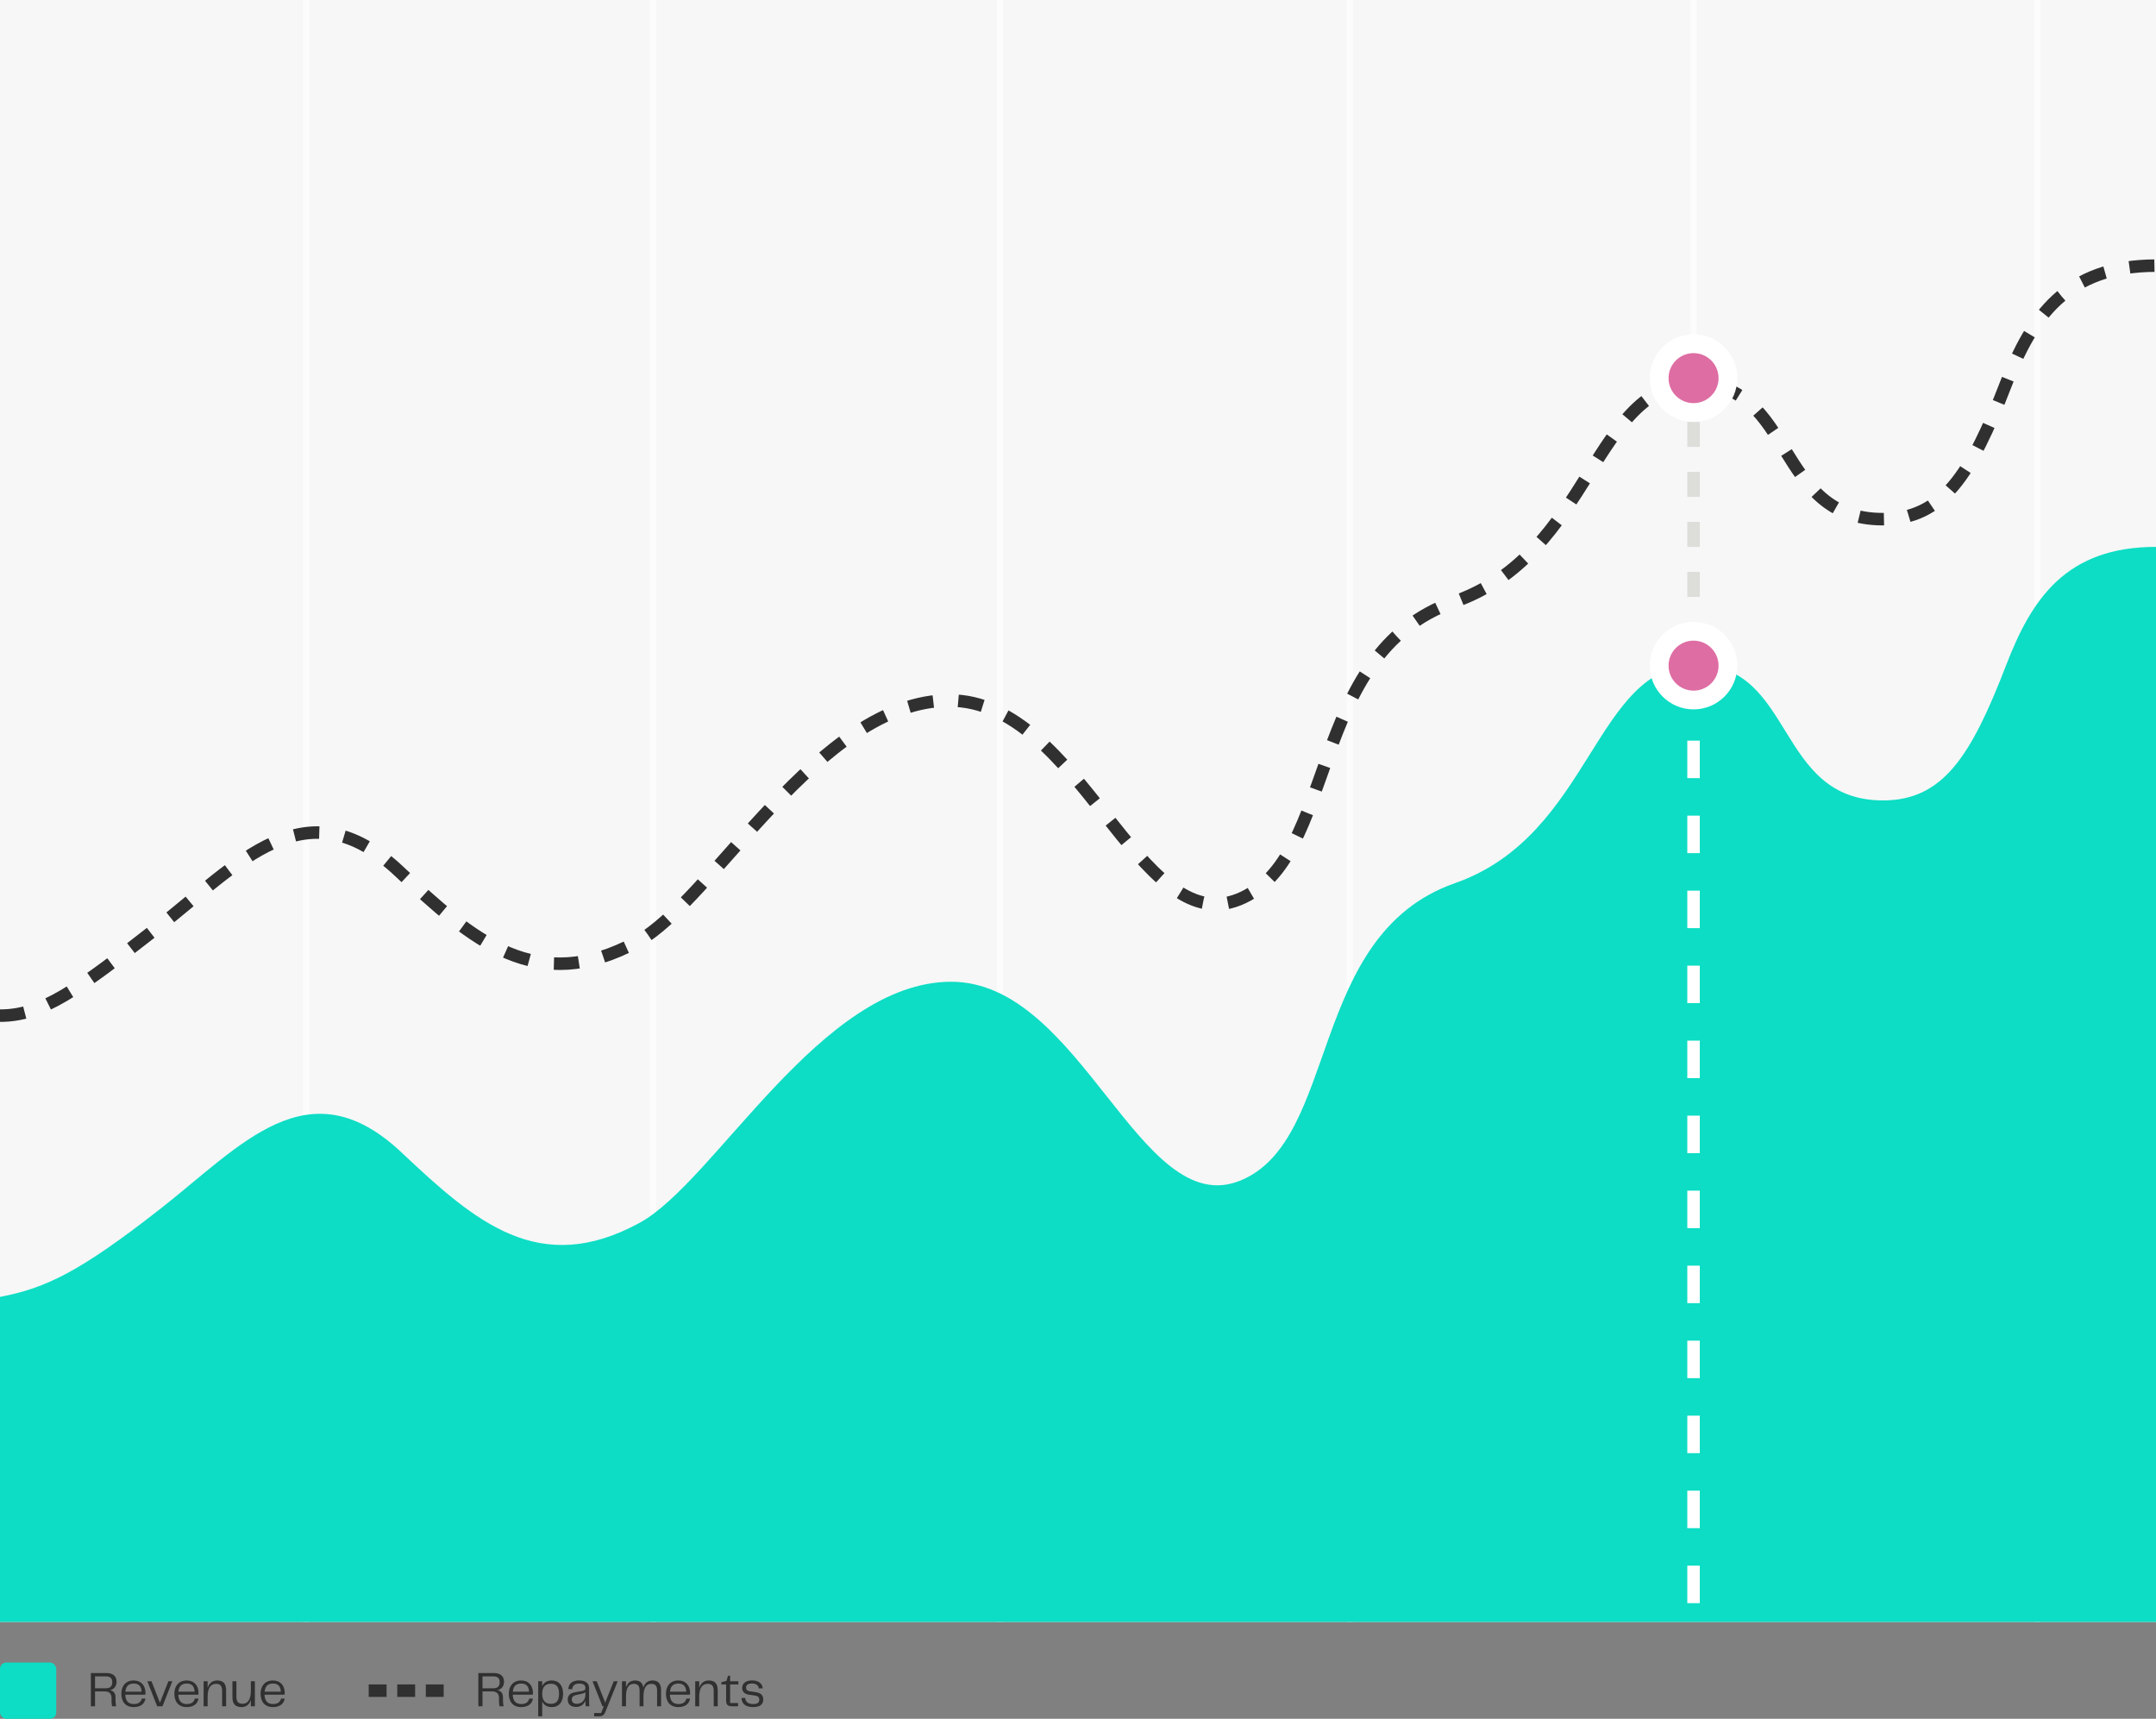
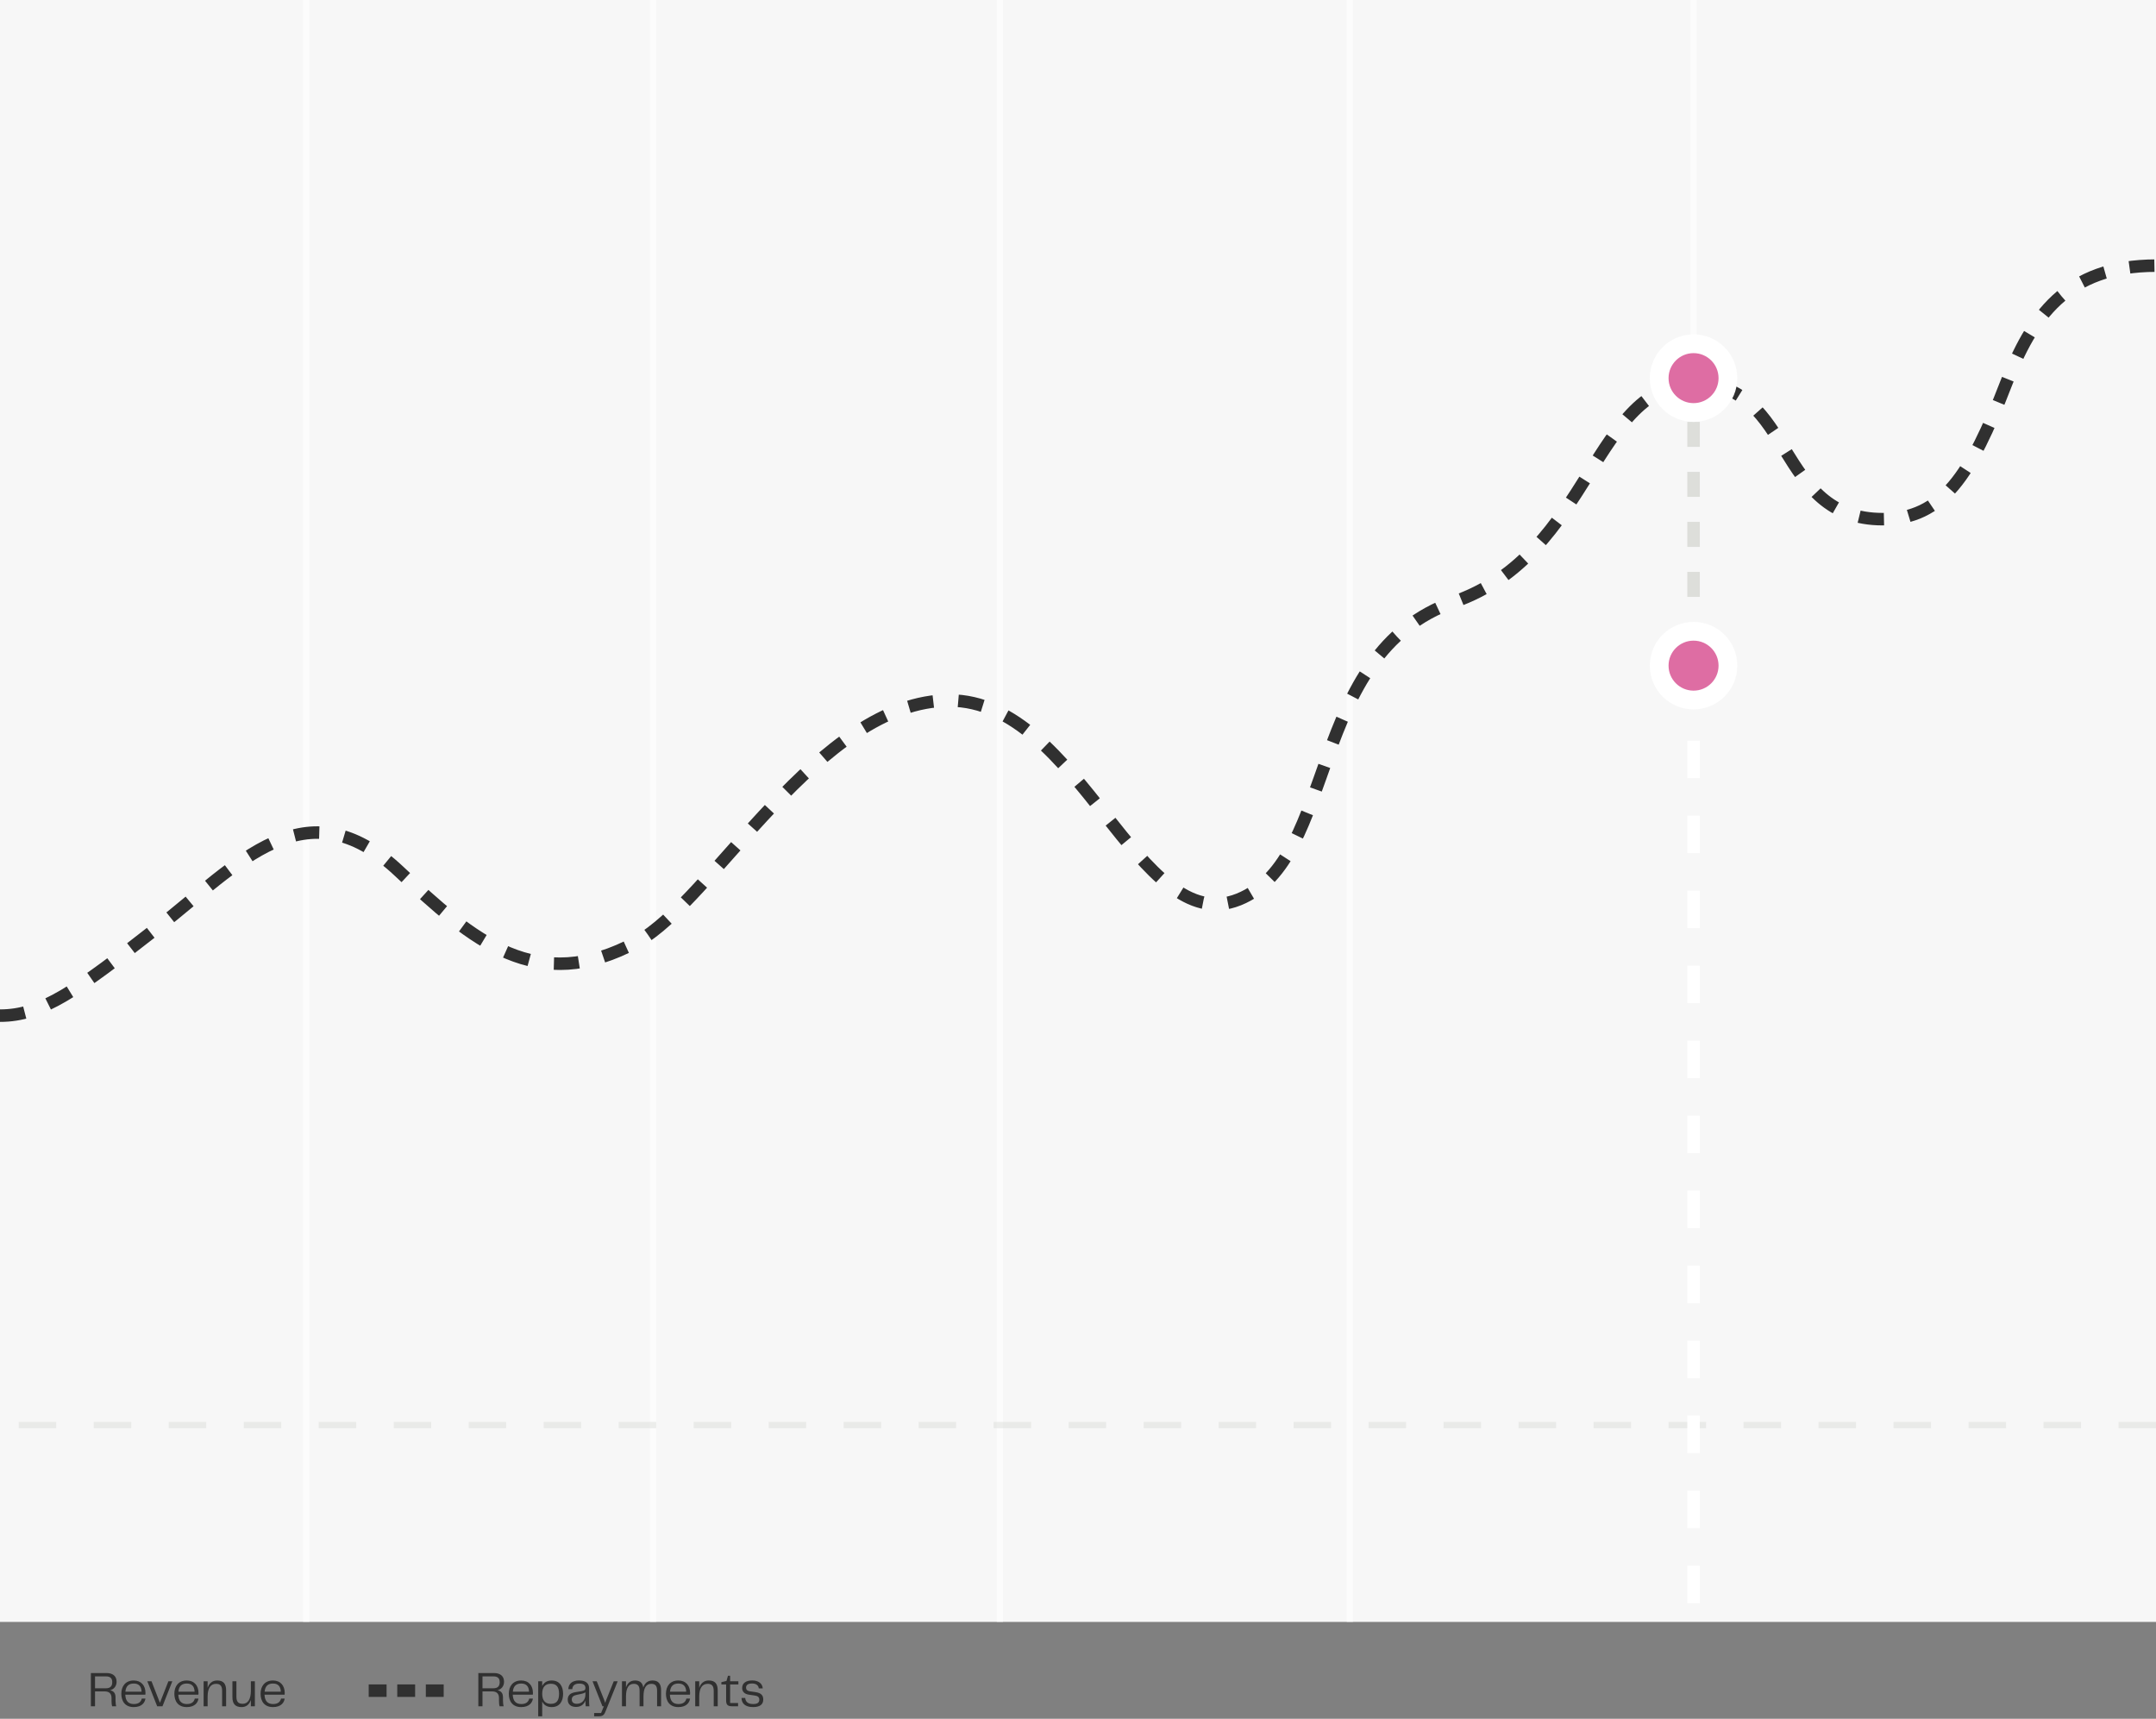
<svg xmlns="http://www.w3.org/2000/svg" width="690px" height="550px" viewBox="0 0 690 550" version="1.1">
  <rect x="0" y="0" width="690" height="550" fill="#808080" stroke="none" />
  <title>Group</title>
  <g id="Page-1" stroke="none" stroke-width="1" fill="none" fill-rule="evenodd">
    <g id="Group">
      <rect id="Rectangle" fill="#F7F7F7" fill-rule="nonzero" x="2.09808e-05" y="0" width="690" height="519" />
      <line x1="98" y1="0" x2="98" y2="519" id="Path" stroke="#FFFFFF" stroke-width="2" opacity="0.6" />
      <line x1="209" y1="0" x2="209" y2="519" id="Path" stroke="#FFFFFF" stroke-width="2" opacity="0.6" />
      <line x1="320" y1="0" x2="320" y2="519" id="Path" stroke="#FFFFFF" stroke-width="2" opacity="0.6" />
      <line x1="432" y1="0" x2="432" y2="519" id="Path" stroke="#FFFFFF" stroke-width="2" opacity="0.6" />
      <line x1="542" y1="0" x2="542" y2="123" id="Path" stroke="#FFFFFF" stroke-width="2" opacity="0.6" />
-       <line x1="652" y1="0" x2="652" y2="519" id="Path" stroke="#FFFFFF" stroke-width="2" opacity="0.6" />
      <line x1="690" y1="456" x2="0" y2="456" id="Path" stroke="#DDDEDA" stroke-width="2" opacity="0.5" stroke-dasharray="12" />
      <path d="M2.09808e-05,325 C13.5,325 24.404,317.113 50.373,296.831 C76.358,276.537 97.795,250.634 127.716,278.803 C151.28,300.988 171.75,318.803 203.929,301.338 C228.154,288.19 262.077,224.155 303.853,224.155 C345.629,224.155 364.259,300.775 396.438,287.817 C428.403,274.945 417.891,209.169 465.312,192.606 C509.346,177.225 509.911,122.746 542.654,122.746 C574.269,122.746 568.059,166.127 602.496,166.127 C621.69,166.127 630.723,152.042 642.014,122.746 C650.166,101.594 661.208,85 690,85" id="Path" stroke="#303030" stroke-width="4" stroke-dasharray="8" />
-       <path d="M51.299,386.831 C25.368,407.113 14.657,412.183 2.09808e-05,415 L2.09808e-05,519 L690,519 L690,175 C661.25,175 650.224,191.594 642.083,212.746 C630.809,242.042 621.789,256.127 602.623,256.127 C568.235,256.127 574.436,212.746 542.868,212.746 C510.172,212.746 509.608,267.225 465.637,282.606 C418.284,299.169 428.782,364.945 396.863,377.817 C364.73,390.775 346.127,314.155 304.412,314.155 C262.696,314.155 228.822,378.19 204.632,391.338 C172.5,408.803 152.06,390.988 128.529,368.803 C98.652,340.634 77.246,366.537 51.299,386.831 Z" id="Path" fill="#0CDDC4" fill-rule="nonzero" />
      <path d="M36.976,543.184 L36.976,544.304 C36.976,545.088 37.088,545.6 37.184,546 L35.888,546 C35.776,545.648 35.696,545.12 35.696,544.352 L35.696,543.376 C35.696,541.856 34.88,541.232 33.408,541.232 L30.416,541.232 L30.416,546 L29.088,546 L29.088,535.36 L34.048,535.36 C36.24,535.36 37.312,536.448 37.312,538.16 C37.312,539.584 36.432,540.576 35.248,540.848 C36.256,541.136 36.976,541.616 36.976,543.184 Z M30.416,540.24 L33.888,540.24 C35.376,540.24 35.92,539.488 35.92,538.272 C35.92,537.04 35.296,536.432 33.904,536.432 L30.416,536.432 L30.416,540.24 Z M42.847,545.28 C44.415,545.28 45.135,544.544 45.375,543.536 L46.543,543.536 C46.383,544.752 45.455,546.256 42.799,546.256 C40.047,546.256 38.831,544.4 38.831,541.984 C38.831,539.6 40.143,537.744 42.799,537.744 C45.199,537.744 46.559,539.392 46.559,541.728 C46.559,541.936 46.559,542.096 46.527,542.288 L40.095,542.288 C40.191,544.48 41.247,545.28 42.847,545.28 Z M42.815,538.72 C41.295,538.72 40.303,539.44 40.127,541.328 L45.311,541.328 C45.247,539.488 44.303,538.72 42.815,538.72 Z M51.182,544.88 L53.886,538 L55.15,538 L51.998,546 L50.302,546 L47.15,538 L48.494,538 L51.182,544.88 Z M59.815,545.28 C61.383,545.28 62.103,544.544 62.343,543.536 L63.511,543.536 C63.351,544.752 62.423,546.256 59.767,546.256 C57.015,546.256 55.799,544.4 55.799,541.984 C55.799,539.6 57.111,537.744 59.767,537.744 C62.167,537.744 63.527,539.392 63.527,541.728 C63.527,541.936 63.527,542.096 63.495,542.288 L57.063,542.288 C57.159,544.48 58.215,545.28 59.815,545.28 Z M59.783,538.72 C58.263,538.72 57.271,539.44 57.095,541.328 L62.279,541.328 C62.215,539.488 61.271,538.72 59.783,538.72 Z M69.52,537.744 C71.52,537.744 72.368,538.832 72.368,540.896 L72.368,546 L71.088,546 L71.088,541.04 C71.088,539.328 70.336,538.816 69.168,538.816 C67.392,538.816 66.448,540.192 66.448,542.944 L66.448,546 L65.168,546 L65.168,538 L66.448,538 L66.448,540.096 C66.944,538.64 67.936,537.744 69.52,537.744 Z M80.287,541.056 L80.287,538 L81.567,538 L81.567,546 L80.287,546 L80.287,543.968 C79.807,545.392 78.863,546.256 77.311,546.256 C75.295,546.256 74.383,545.2 74.383,543.104 L74.383,538 L75.663,538 L75.663,542.96 C75.663,544.736 76.447,545.2 77.679,545.2 C79.343,545.2 80.287,543.712 80.287,541.056 Z M87.409,545.28 C88.977,545.28 89.697,544.544 89.937,543.536 L91.105,543.536 C90.945,544.752 90.017,546.256 87.361,546.256 C84.609,546.256 83.393,544.4 83.393,541.984 C83.393,539.6 84.705,537.744 87.361,537.744 C89.761,537.744 91.121,539.392 91.121,541.728 C91.121,541.936 91.121,542.096 91.089,542.288 L84.657,542.288 C84.753,544.48 85.809,545.28 87.409,545.28 Z M87.377,538.72 C85.857,538.72 84.865,539.44 84.689,541.328 L89.873,541.328 C89.809,539.488 88.865,538.72 87.377,538.72 Z" id="Shape" fill="#303030" fill-rule="nonzero" />
      <path d="M160.976,543.184 L160.976,544.304 C160.976,545.088 161.088,545.6 161.184,546 L159.888,546 C159.776,545.648 159.696,545.12 159.696,544.352 L159.696,543.376 C159.696,541.856 158.88,541.232 157.408,541.232 L154.416,541.232 L154.416,546 L153.088,546 L153.088,535.36 L158.048,535.36 C160.24,535.36 161.312,536.448 161.312,538.16 C161.312,539.584 160.432,540.576 159.248,540.848 C160.256,541.136 160.976,541.616 160.976,543.184 Z M154.416,540.24 L157.888,540.24 C159.376,540.24 159.92,539.488 159.92,538.272 C159.92,537.04 159.296,536.432 157.904,536.432 L154.416,536.432 L154.416,540.24 Z M166.847,545.28 C168.415,545.28 169.135,544.544 169.375,543.536 L170.543,543.536 C170.383,544.752 169.455,546.256 166.799,546.256 C164.047,546.256 162.831,544.4 162.831,541.984 C162.831,539.6 164.143,537.744 166.799,537.744 C169.199,537.744 170.559,539.392 170.559,541.728 C170.559,541.936 170.559,542.096 170.527,542.288 L164.095,542.288 C164.191,544.48 165.247,545.28 166.847,545.28 Z M166.815,538.72 C165.295,538.72 164.303,539.44 164.127,541.328 L169.311,541.328 C169.247,539.488 168.303,538.72 166.815,538.72 Z M176.549,537.744 C179.061,537.744 180.213,539.552 180.213,542 C180.213,544.464 179.061,546.256 176.549,546.256 C175.077,546.256 174.069,545.616 173.525,544.48 L173.525,549.2 L172.245,549.2 L172.245,538 L173.525,538 L173.525,539.536 C174.069,538.4 175.077,537.744 176.549,537.744 Z M176.293,545.216 C178.117,545.216 178.917,544.16 178.917,542 C178.917,539.856 178.117,538.784 176.293,538.784 C174.597,538.784 173.525,539.744 173.525,542 C173.525,544.256 174.597,545.216 176.293,545.216 Z M184.334,546.208 C182.798,546.208 181.694,545.408 181.694,543.888 C181.694,542.592 182.398,541.776 184.126,541.488 L186.158,541.152 C187.006,541.008 187.358,540.784 187.358,540.176 C187.358,539.36 186.942,538.736 185.39,538.736 C183.822,538.736 183.23,539.472 183.15,540.512 L181.886,540.512 C181.934,538.816 183.134,537.728 185.342,537.728 C187.534,537.728 188.526,538.736 188.526,540.176 L188.526,544.016 C188.526,544.592 188.542,545.216 188.622,546 L187.454,546 C187.39,545.312 187.342,544.72 187.342,544.128 C187.038,545.088 186.19,546.208 184.334,546.208 Z M184.59,545.2 C186.478,545.2 187.358,543.728 187.358,542.208 L187.358,541.52 C186.958,541.808 186.526,541.936 185.918,542.064 L184.59,542.336 C183.502,542.56 182.99,542.976 182.99,543.84 C182.99,544.752 183.646,545.2 184.59,545.2 Z M193.94,544.16 L196.42,538 L197.684,538 L193.924,547.328 C193.428,548.608 193.108,549.2 191.668,549.2 L190.148,549.2 L190.148,548.16 L192.372,548.16 L193.252,546 L192.804,546 L189.636,538 L190.98,538 L193.428,544.16 L193.7,544.928 L193.94,544.16 Z M208.867,537.744 C210.691,537.744 211.571,538.8 211.571,540.848 L211.571,546 L210.291,546 L210.291,540.992 C210.291,539.376 209.635,538.816 208.467,538.816 C206.723,538.816 205.939,540.192 205.939,542.944 L205.939,546 L204.691,546 L204.691,540.992 C204.691,539.376 204.019,538.816 202.851,538.816 C201.139,538.816 200.339,540.192 200.339,542.944 L200.339,546 L199.059,546 L199.059,538 L200.339,538 L200.339,539.968 C200.803,538.592 201.715,537.744 203.251,537.744 C204.803,537.744 205.651,538.512 205.875,540 C206.339,538.592 207.267,537.744 208.867,537.744 Z M217.143,545.28 C218.711,545.28 219.431,544.544 219.671,543.536 L220.839,543.536 C220.679,544.752 219.751,546.256 217.095,546.256 C214.343,546.256 213.127,544.4 213.127,541.984 C213.127,539.6 214.439,537.744 217.095,537.744 C219.495,537.744 220.855,539.392 220.855,541.728 C220.855,541.936 220.855,542.096 220.823,542.288 L214.391,542.288 C214.487,544.48 215.543,545.28 217.143,545.28 Z M217.111,538.72 C215.591,538.72 214.599,539.44 214.423,541.328 L219.607,541.328 C219.543,539.488 218.599,538.72 217.111,538.72 Z M226.848,537.744 C228.848,537.744 229.696,538.832 229.696,540.896 L229.696,546 L228.416,546 L228.416,541.04 C228.416,539.328 227.664,538.816 226.496,538.816 C224.72,538.816 223.776,540.192 223.776,542.944 L223.776,546 L222.496,546 L222.496,538 L223.776,538 L223.776,540.096 C224.272,538.64 225.264,537.744 226.848,537.744 Z M236.211,546 L234.323,546 C232.787,546 232.387,545.408 232.387,544.128 L232.387,539.008 L230.867,539.008 L230.867,538.288 L232.499,537.888 L232.979,536.224 L233.667,536.224 L233.667,538 L236.307,538 L236.307,539.008 L233.667,539.008 L233.667,544.96 L236.211,544.96 L236.211,546 Z M237.311,543.328 L238.495,543.328 C238.591,544.416 239.199,545.28 241.039,545.28 C242.447,545.28 243.007,544.784 243.007,543.888 C243.007,543.12 242.559,542.704 241.551,542.56 L239.695,542.288 C238.303,542.096 237.519,541.36 237.519,540.128 C237.519,538.64 238.703,537.728 240.719,537.728 C242.815,537.728 244.015,538.784 244.111,540.288 L242.847,540.288 C242.767,539.456 242.159,538.704 240.687,538.704 C239.327,538.704 238.767,539.248 238.767,540.032 C238.767,540.592 239.055,541.072 240.063,541.216 L241.759,541.456 C243.599,541.728 244.271,542.512 244.271,543.824 C244.271,545.456 243.135,546.256 241.007,546.256 C238.399,546.256 237.343,545.008 237.311,543.328 Z" id="Shape" fill="#303030" fill-rule="nonzero" />
-       <rect id="Rectangle" fill="#0CDDC4" fill-rule="nonzero" x="2.09808e-05" y="532" width="18" height="18" rx="2" />
      <line x1="123.714" y1="541" x2="118" y2="541" id="Path" stroke="#303030" stroke-width="4" />
      <line x1="132.856" y1="541" x2="127.142" y2="541" id="Path" stroke="#303030" stroke-width="4" />
      <line x1="141.999" y1="541" x2="136.285" y2="541" id="Path" stroke="#303030" stroke-width="4" />
      <line x1="542" y1="213" x2="542" y2="519" id="Path" stroke="#FFFFFF" stroke-width="4" stroke-dasharray="12" />
      <line x1="542" y1="135" x2="542" y2="199" id="Path" stroke="#DDDEDA" stroke-width="4" stroke-dasharray="8" />
      <circle id="Oval" fill="#FFFFFF" fill-rule="nonzero" cx="542" cy="121" r="14" />
      <circle id="Oval" fill="#DE6DA3" fill-rule="nonzero" cx="542" cy="121" r="8" />
      <circle id="Oval" fill="#FFFFFF" fill-rule="nonzero" cx="542" cy="213" r="14" />
      <circle id="Oval" fill="#DE6DA3" fill-rule="nonzero" cx="542" cy="213" r="8" />
    </g>
  </g>
</svg>